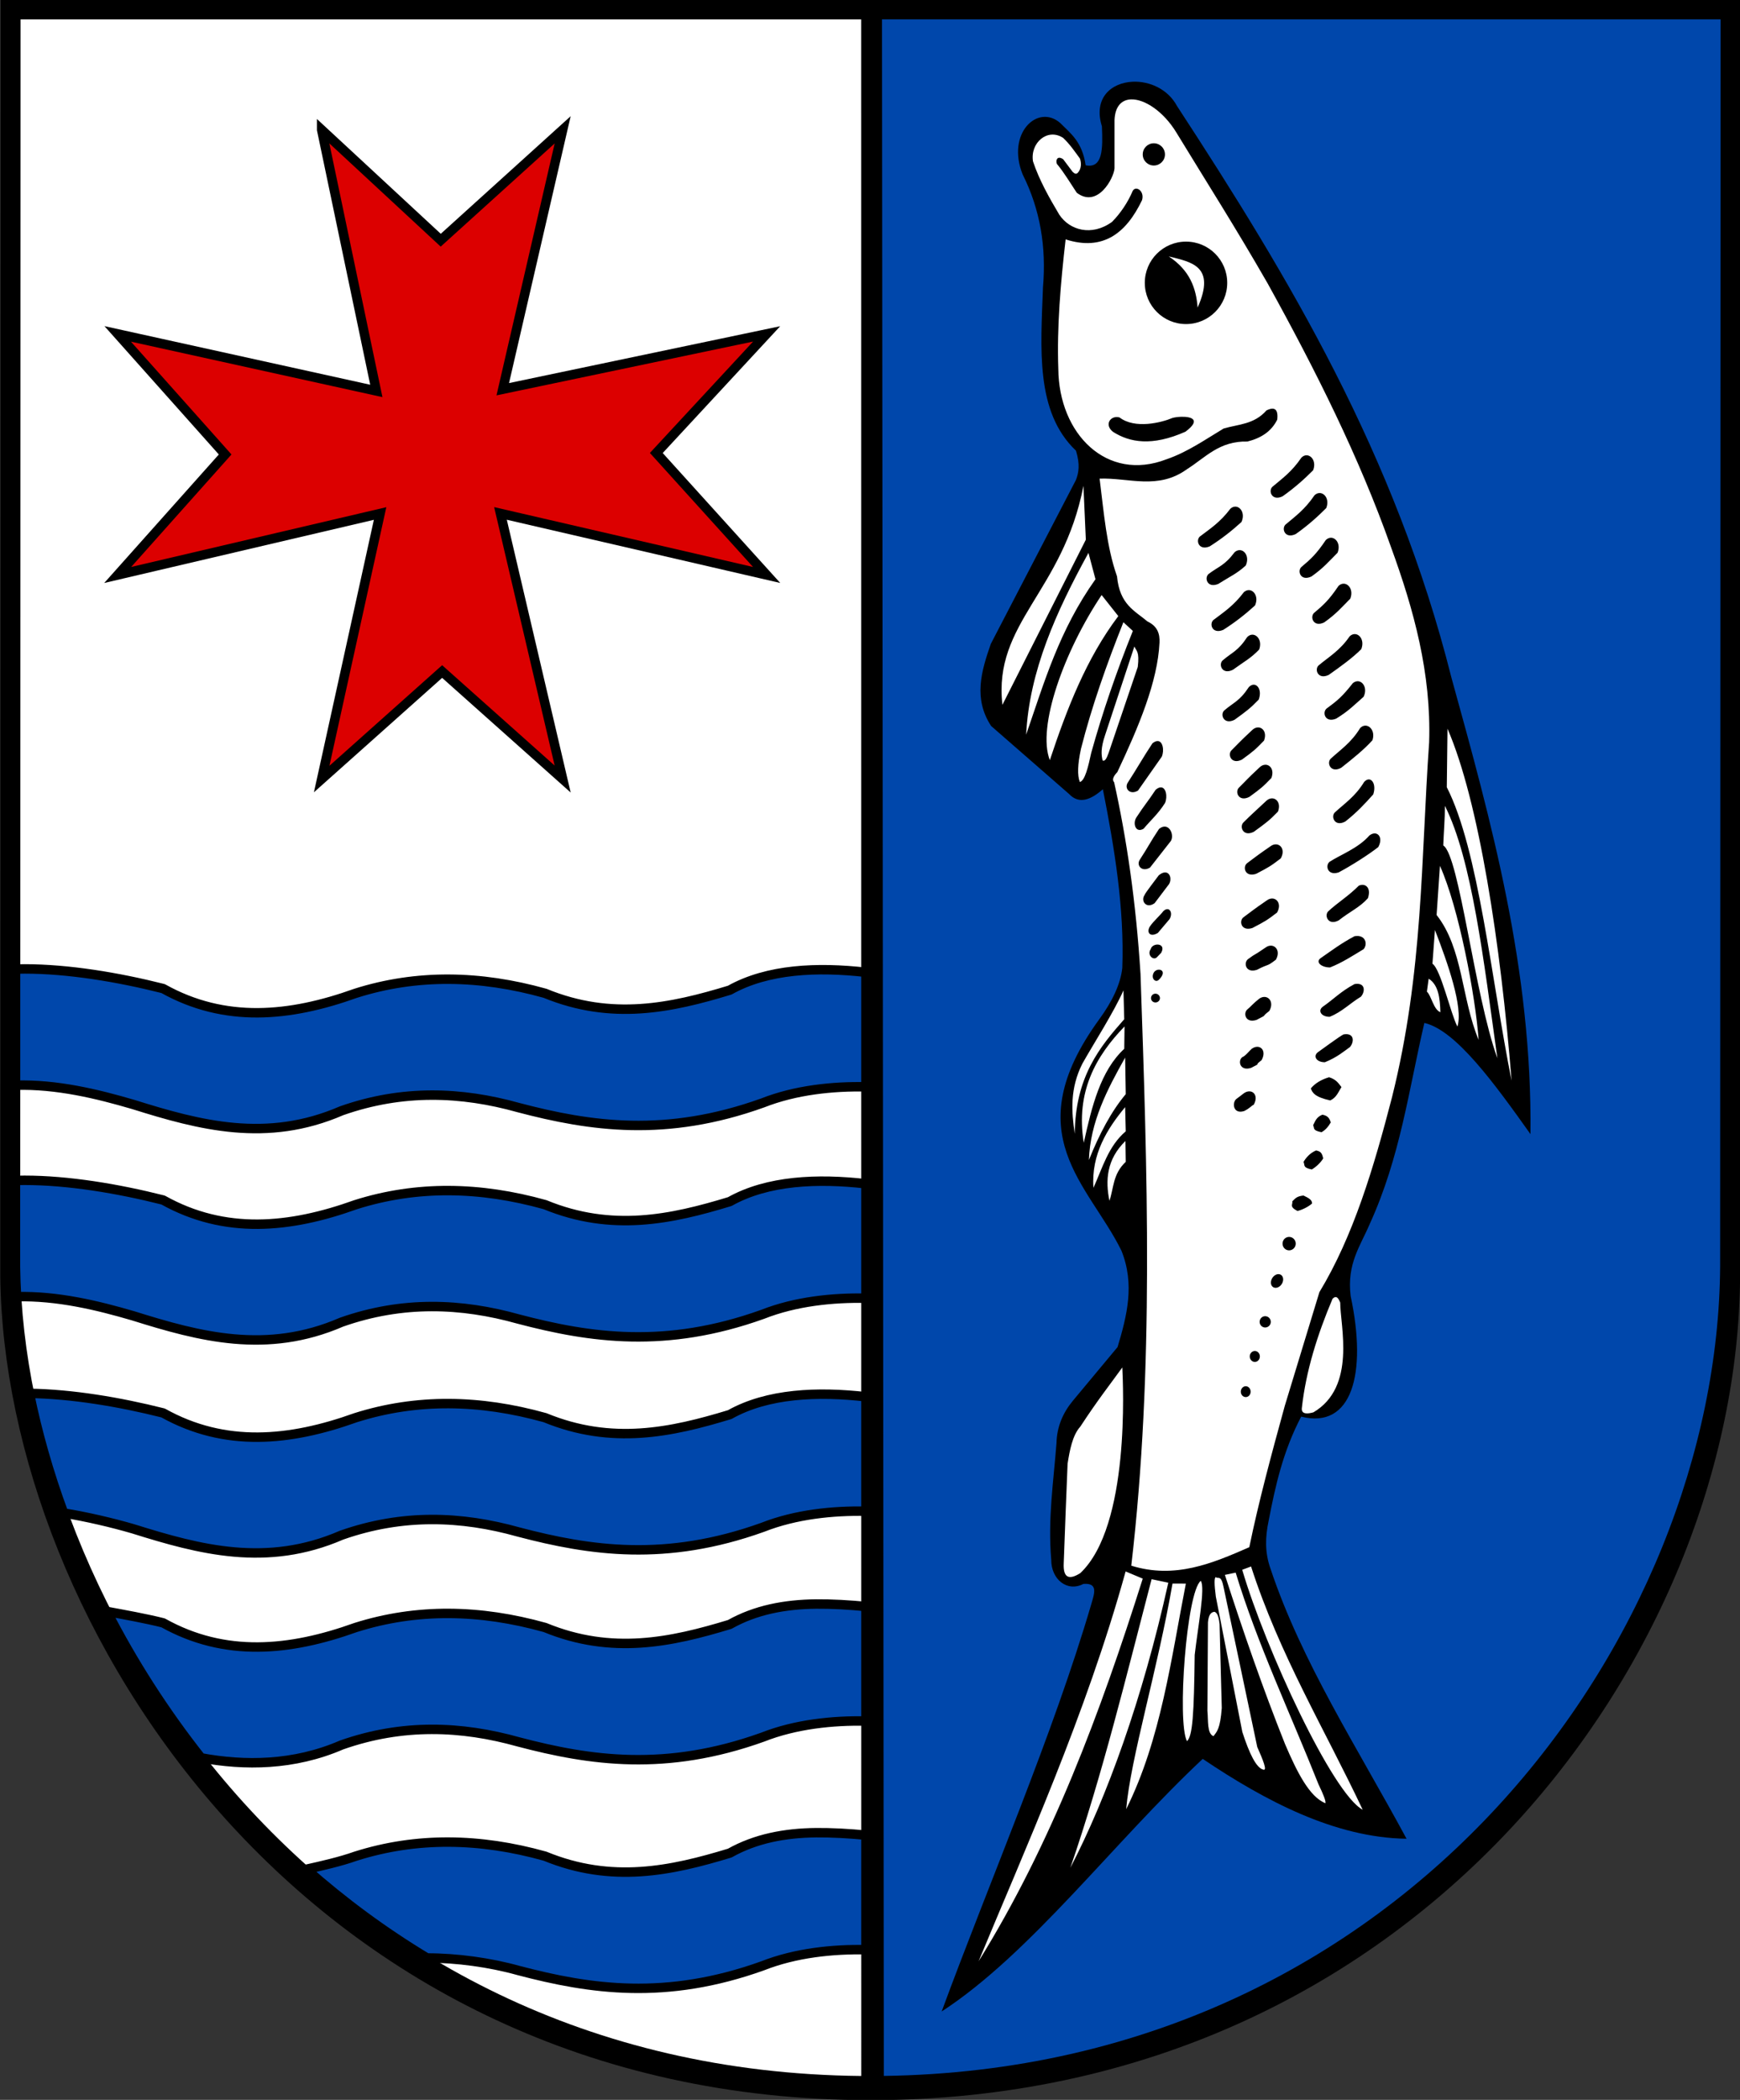
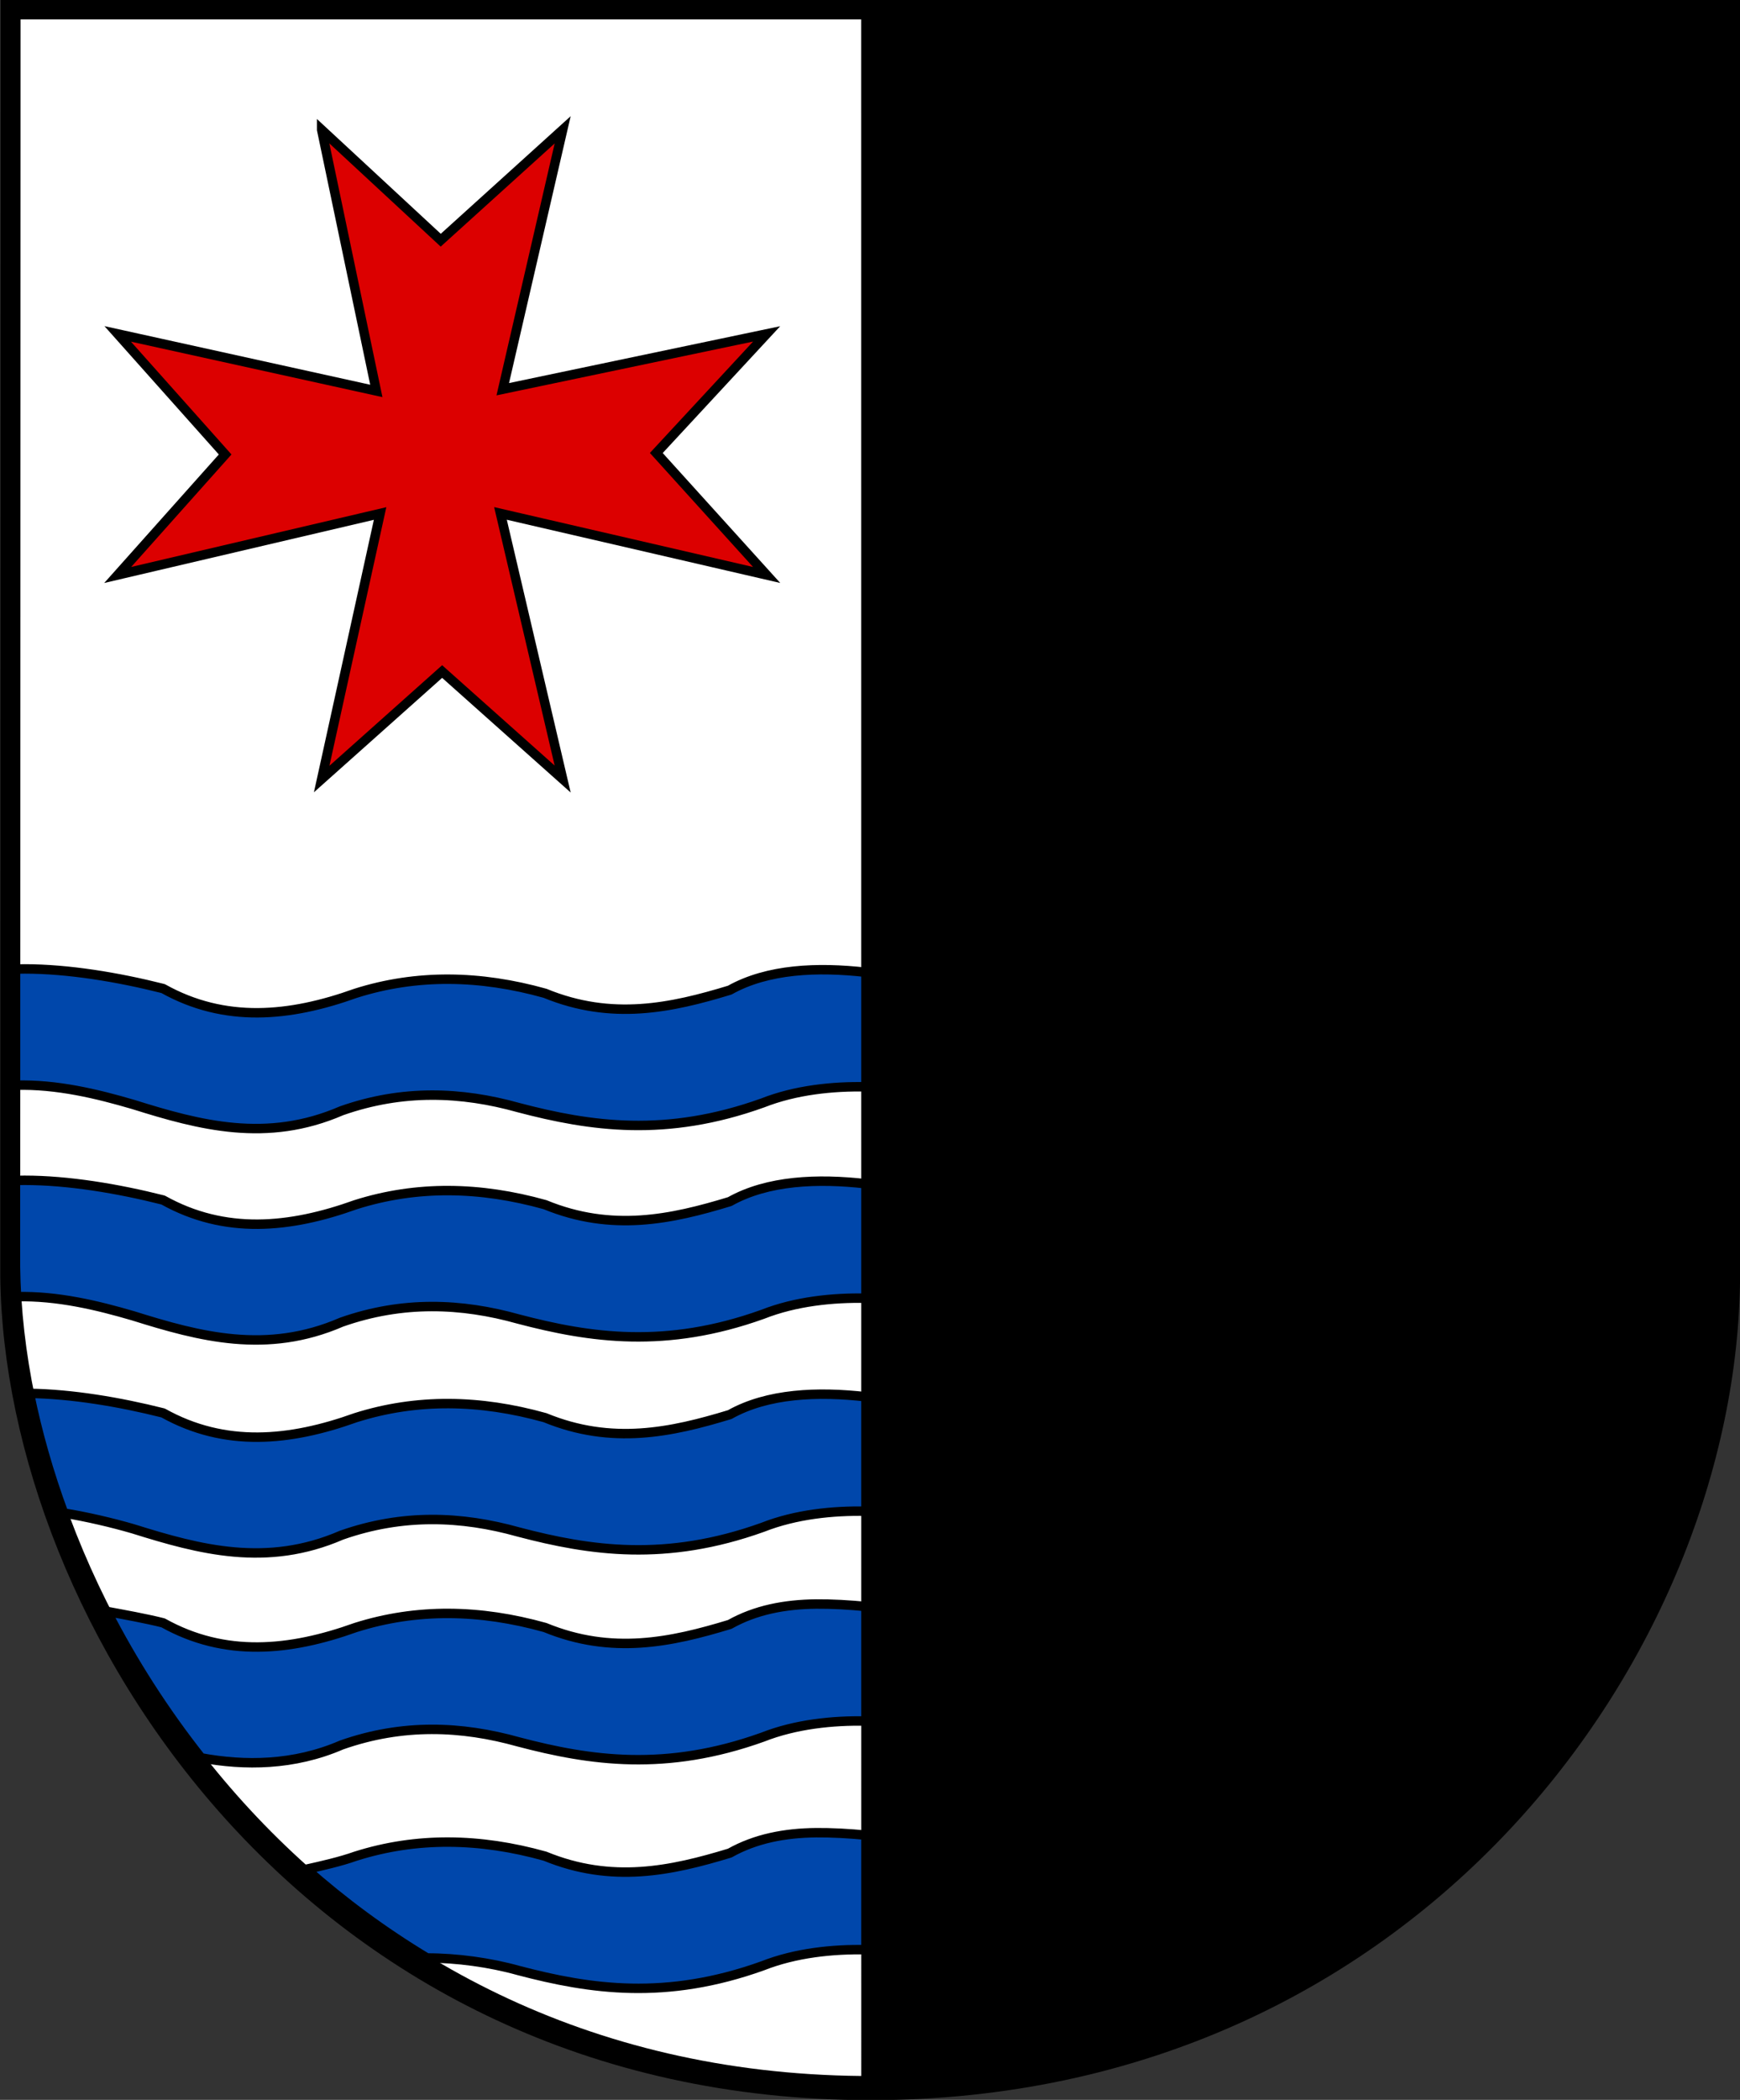
<svg xmlns="http://www.w3.org/2000/svg" version="1.1" width="754.665" height="910.358" id="svg2">
  <rect width="100%" height="100%" fill="#333333" stroke="none" />
  <defs id="defs4" />
  <g transform="translate(0.654,-4.41)" id="layer1">
    <g transform="translate(16.33,51.429)" id="layer1-7" style="stroke:#00ff00;stroke-opacity:1" />
    <g transform="matrix(1.025,0,0,1.025,-812.571,2.719)" id="g3839">
      <path d="m 792.373,1.65 -0.145,539.719 0.005,0.414 c 1.773,145.562 128.313,348.158 368.234,348.149 230.631,-0.008 366.982,-187.995 367.945,-348.562 L 1528.592,1.65 z" id="path3405" style="fill:#000000;fill-opacity:1;stroke:none" />
      <path d="m 1156.52,9.851 -355.712,0 -0.142,527.35 0.005,0.404 c 1.709,141.431 123.994,339.899 355.874,342.106 z" id="path3809" style="fill:#ffffff;fill-opacity:1;stroke:none" />
-       <path d="m 1165.312,9.844 0.781,869.844 c 221.933,-3.069 352.942,-186.923 353.875,-342.5 l 0.187,-527.344 -354.844,0 z m 106.062,26.375 c 7.034,-0.322 14.892,3.028 18.781,10.281 47.285,72.385 92.247,146.995 116.125,241.812 16.808,60.787 34.169,123.031 33.438,193.031 -15.263,-21.447 -31.581,-43.991 -44.906,-47.031 -6.624,28.379 -10.179,56.746 -23.156,85.125 -3.859,9.151 -9.716,16.635 -8.031,30.406 7.045,33.022 0.497,56.362 -20.938,51 -7.694,14.661 -10.927,29.308 -13.75,43.969 -1.493,7.053 -1.646,13.443 0.75,20.281 13.183,39.513 36.778,75.722 57.594,114.281 -30.319,-0.43 -59.883,-16.047 -86.25,-33.781 -37.747,35.343 -72.856,82.375 -110.469,106.844 20.701,-56.115 47.149,-117.161 63.344,-172.375 1.209,-4.275 3.079,-8.983 -3.375,-8.469 -6.859,3.583 -13.641,-1.967 -13.594,-10.188 -1.487,-17.204 0.966,-33.084 2.219,-49.375 0.176,-6.999 2.74,-12.824 6.875,-17.844 L 1265,571.406 c 3.979,-13.25 7.369,-26.559 1.625,-40.781 -13.828,-28.139 -44.715,-49.21 -9.469,-97.719 5.679,-7.768 9.116,-15.097 9.844,-21.875 0.893,-25.196 -3.242,-50.367 -8.219,-75.562 -5.142,4.526 -10.098,6.447 -14.25,2.062 L 1211.5,308.719 c -7.606,-11.593 -4.181,-23.157 -0.125,-34.75 l 36.031,-69.344 c 1.123,-2.992 1.814,-6.415 0,-12.344 -17.284,-16.403 -14.9,-43.166 -13.969,-69.156 1.457,-16.86 -1.137,-32.809 -8.594,-47.688 -7.038,-17.435 6.449,-30.081 15.937,-21.719 4.344,4.401 9.215,7.762 10.719,17.844 7.373,1.508 7.261,-7.308 6.875,-16.469 -3.737,-11.992 3.957,-18.461 13,-18.875 z" id="path3797" style="fill:#0047ab;fill-opacity:1;stroke:none" />
      <path d="m 802.499,411.469 c -1.27,0 -2.547,0.029 -3.812,0.062 l 0,49.125 c 17.553,-0.495 34.75,3.734 49.844,8.156 28.143,8.828 56.484,16.361 88.094,2.656 25.913,-9.109 50.725,-8.103 74.875,-1.344 30.44,8.012 62.4,12.708 103.312,-1.969 13.906,-5.488 29.812,-7.108 43.719,-6.812 l 0,-48.438 c -20.398,-2.331 -41.59,-1.482 -57.625,7.531 -24.762,7.545 -49.912,12.95 -78.156,1.344 -27.574,-7.721 -54.348,-8.174 -80.156,0 -27.921,10.02 -55.308,12.617 -81.469,-2 -19.167,-4.837 -40.149,-8.313 -58.625,-8.312 z m 0,89.406 c -1.281,0 -2.568,0.028 -3.844,0.062 l 0,36.25 0,0.406 c 0.05,4.113 0.215,8.297 0.469,12.5 17.369,-0.422 34.438,3.74 49.406,8.125 28.143,8.828 56.484,16.361 88.094,2.656 25.913,-9.109 50.725,-8.072 74.875,-1.312 30.44,8.012 62.4,12.677 103.312,-2 13.906,-5.488 29.812,-7.108 43.719,-6.812 l 0,-48.406 c -20.398,-2.331 -41.59,-1.482 -57.625,7.531 -24.762,7.545 -49.912,12.919 -78.156,1.312 -27.574,-7.721 -54.348,-8.174 -80.156,0 -27.921,10.02 -55.308,12.648 -81.469,-1.969 -19.167,-4.837 -40.149,-8.344 -58.625,-8.344 z m 2.062,90.125 c 3.378,16.657 8.223,33.635 14.469,50.594 9.515,1.535 20.529,4.091 29.5,6.719 28.143,8.828 56.484,16.361 88.094,2.656 25.913,-9.109 50.725,-8.103 74.875,-1.344 30.44,8.012 62.4,12.708 103.312,-1.969 13.906,-5.488 29.812,-7.108 43.719,-6.812 l 0,-48.406 c -20.398,-2.331 -41.59,-1.482 -57.625,7.531 -24.762,7.545 -49.912,12.919 -78.156,1.312 -27.574,-7.721 -54.348,-8.174 -80.156,0 -27.921,10.02 -55.308,12.617 -81.469,-2 -18.454,-4.658 -38.738,-8.035 -56.562,-8.281 z m 332.844,89.094 c -13.222,0.138 -25.584,2.49 -36.5,8.625 -24.762,7.545 -49.912,12.919 -78.156,1.312 -27.574,-7.721 -54.348,-8.174 -80.156,0 -27.921,10.02 -55.308,12.648 -81.469,-1.969 -7.303,-1.843 -16.581,-3.507 -23.812,-4.844 10.979,21.368 24.296,42.238 39.875,61.938 18.345,3.392 39.222,3.327 59.438,-5.438 25.913,-9.109 50.725,-8.072 74.875,-1.312 30.44,8.012 62.4,12.677 103.312,-2 13.906,-5.488 29.812,-7.108 43.719,-6.812 l 0,-48.406 c -6.513,-0.744 -14.923,-1.158 -21.125,-1.094 z m 0,96.719 c -13.222,0.138 -25.584,2.49 -36.5,8.625 -24.762,7.545 -49.912,12.919 -78.156,1.312 -27.574,-7.721 -54.348,-8.174 -80.156,0 -6.317,2.267 -14.62,4.138 -20.875,5.531 15.584,13.778 32.62,26.411 51.094,37.531 12.428,-0.032 26.643,1.91 38.688,5.281 30.44,8.012 62.4,12.708 103.312,-1.969 13.906,-5.488 29.812,-7.108 43.719,-6.812 l 0,-48.406 c -6.513,-0.744 -14.923,-1.158 -21.125,-1.094 z" id="path3824" style="fill:#0047ab;fill-opacity:1;stroke:#000000;stroke-width:4;stroke-linecap:round;stroke-linejoin:round;stroke-miterlimit:4;stroke-opacity:1;stroke-dasharray:none;stroke-dashoffset:0" />
      <path d="m 928.228,56.562 23.125,110.438 -109.438,-24.125 45.469,51 -45.469,50.969 111.031,-26 -24.719,112.312 50.969,-45.469 51,45.469 -26.312,-112.344 112.625,26.031 -46.688,-51.594 46.688,-50.375 -111.656,23.406 25.344,-109.719 -51.594,46.688 -50.375,-46.688 z" id="rect3834" style="fill:#dc0000;fill-opacity:1;stroke:#000000;stroke-width:4;stroke-miterlimit:4;stroke-opacity:1;stroke-dasharray:none" />
-       <path d="m 1396.639,415.607 -0.754,5.48 c 1.886,1.657 2.765,7.551 5.708,8.698 -0.158,-6.046 -0.857,-11.617 -4.954,-14.178 z m 2.651,-20.609 -1.057,14.268 c 3.534,2.363 7.696,21.132 10.569,26.598 2.543,-8.055 -4.122,-26.963 -9.512,-40.865 z m 2.114,-27.126 -1.409,20.785 c 11.22,14.236 10.432,35.229 17.791,52.843 -1.355,-18.486 -8.343,-55.836 -16.381,-73.628 z m 2.114,-25.365 c 11.447,22.75 16.392,65.388 22.194,106.742 -9.721,-26.799 -16.099,-85.814 -22.899,-90.009 0.193,-5.463 0.705,-11.265 0.705,-16.734 z m 1.085,-32.646 -0.295,24.76 c 13.501,26.418 18.859,81.618 27.413,124.094 -4.614,-57.741 -13.851,-118.32 -27.118,-148.854 z m -48.635,241.114 c 1.228,-1.174 2.162,-1.099 3.242,1.621 -0.01,9.781 6.933,35.645 -11.348,46.425 -2.3,0.636 -5.359,1.044 -4.864,-2.063 1.738,-15.497 6.552,-30.827 12.97,-45.983 z M 1270.678,43.688 c -3.921,0.143 -6.748,2.871 -6.969,8.781 l 0,20.375 c -0.274,4.135 -7.119,17.028 -15.969,10.344 -2.711,-4.07 -5.35,-8.501 -8.188,-11.938 -0.733,-0.434 -0.838,-4.338 2.406,-2.281 l 4.031,5.375 c 0.703,0.595 1.38,1.246 2.219,0.344 1.532,-1.689 1.503,-4.183 0.844,-6 -2.16,-2.943 -4.132,-5.91 -7.094,-8.719 -6.597,-4.336 -14.011,2.104 -12.75,9.938 2.664,7.952 6.804,15.27 11.125,22.531 4.375,6.617 13.701,9.277 22.281,3.094 3.738,-3.719 6.942,-8.704 8.719,-13 1.243,-2.619 5.179,-0.19 4.031,3.75 -6.766,14.141 -16.624,21.651 -32.344,16.625 -2.156,18.702 -3.721,37.161 -3.094,54.75 0.204,27.506 20.473,48.017 45.781,38.25 8.782,-2.992 16.468,-8.389 24.156,-13 6.216,-1.842 12.937,-1.703 18.125,-7.656 3.416,-1.681 5.072,-0.581 4.562,3.906 -2.497,5.058 -6.963,7.845 -12.625,9.25 -11.861,-0.31 -17.78,6.79 -25.5,11.656 -12.346,8.963 -24.685,3.58 -37.031,4.031 1.796,14.176 2.921,28.762 7.375,41.344 1.095,11.95 7.534,14.543 12.875,19.062 4.281,2.029 5.277,5.266 5.094,8.969 -0.792,16.532 -8.744,35.449 -17.844,54.75 -1.961,2.037 -2.183,3.396 -1.344,4.312 5.293,23.858 9.226,50.479 11.156,81.062 2.844,83.426 5.826,166.855 -3.906,250.281 18.451,5.734 34.229,-0.932 49.938,-7.812 3.949,-19.243 9.429,-39.498 15.031,-59.844 l 14.625,-48.031 c 14.366,-23.687 23,-52.626 30.719,-82.406 13.273,-53.017 12.242,-100.748 15.719,-150.156 0.937,-29.17 -6.49,-56.144 -16.125,-82.531 -13.435,-38.025 -31.963,-74.965 -52.188,-111.531 -13.779,-23.981 -25.879,-42.9 -38.656,-63.875 -5.431,-8.915 -13.457,-14.208 -19.188,-14 z m 9.656,18.562 c 2.599,0 4.719,2.119 4.719,4.719 0,2.599 -2.119,4.688 -4.719,4.688 -2.599,0 -4.688,-2.088 -4.688,-4.688 0,-2.599 2.088,-4.719 4.688,-4.719 z m 13.625,41.594 c 9.635,0 17.438,7.802 17.438,17.438 0,9.635 -7.802,17.438 -17.438,17.438 -9.635,0 -17.438,-7.802 -17.438,-17.438 0,-9.635 7.802,-17.438 17.438,-17.438 z m -7.312,6.25 c 8.959,5.917 11.621,13.51 12.219,21.656 7.86,-17.657 -2.657,-19.244 -12.219,-21.656 z m 5.25,67.844 c 4.225,-0.125 8.722,1.156 1.812,6.312 -14.202,6.293 -23.594,4.526 -30.625,0.062 -3.962,-3.096 -0.952,-7.158 2.75,-6.094 6.587,5.037 17.84,2.137 22.375,0.219 0.911,-0.265 2.279,-0.458 3.688,-0.5 z m 53.094,16.281 c 2.218,0.047 4.119,2.86 2.75,6.344 -3.706,3.729 -7.845,7.428 -12.906,11 -4.534,2.184 -6.114,-2.206 -4.375,-3.969 4.195,-3.531 8.272,-6.406 12.344,-12.406 0.703,-0.68 1.448,-0.984 2.188,-0.969 z m 5.562,15.969 c 2.218,0.047 4.119,2.86 2.75,6.344 -3.706,3.729 -7.845,7.428 -12.906,11 -4.534,2.184 -6.114,-2.206 -4.375,-3.969 4.195,-3.531 8.241,-6.437 12.312,-12.438 0.703,-0.68 1.48,-0.953 2.219,-0.938 z m -35.656,5.75 c 2.263,0.072 4.096,3.036 2.531,6.5 -3.887,3.54 -8.204,6.997 -13.438,10.312 -4.637,1.956 -6.013,-2.482 -4.188,-4.156 4.366,-3.318 8.572,-5.991 12.938,-11.781 0.552,-0.483 1.12,-0.764 1.688,-0.844 0.154,-0.021 0.318,-0.036 0.469,-0.031 z m 40.438,13.156 c 2.218,0.047 4.119,2.86 2.75,6.344 -3.706,3.729 -5.97,6.459 -11.031,10.031 -4.534,2.184 -6.083,-2.175 -4.344,-3.938 4.195,-3.531 6.334,-5.468 10.406,-11.469 0.703,-0.68 1.48,-0.984 2.219,-0.969 z m -38.5,5.25 c 2.213,0.157 3.947,3.089 2.406,6.5 -3.887,3.54 -6.392,4.466 -11.625,7.781 -4.637,1.956 -5.981,-2.482 -4.156,-4.156 4.366,-3.318 6.728,-3.491 11.094,-9.281 0.736,-0.644 1.544,-0.896 2.281,-0.844 z m 43.875,14.188 c 2.218,0.047 4.119,2.86 2.75,6.344 -3.706,3.729 -5.97,6.459 -11.031,10.031 -4.534,2.184 -6.083,-2.206 -4.344,-3.969 4.195,-3.531 6.334,-5.468 10.406,-11.469 0.703,-0.68 1.48,-0.953 2.219,-0.938 z m -40,2.719 c 2.213,0.157 3.978,3.089 2.438,6.5 -3.887,3.54 -8.204,6.997 -13.438,10.312 -4.637,1.956 -6.013,-2.482 -4.188,-4.156 4.366,-3.318 8.572,-6.023 12.938,-11.812 0.736,-0.644 1.512,-0.896 2.25,-0.844 z m 44.688,18.594 c 2.218,0.047 4.088,2.892 2.719,6.375 -3.706,3.729 -8.688,7.303 -13.75,10.875 -4.534,2.184 -6.114,-2.175 -4.375,-3.938 4.195,-3.531 9.116,-6.343 13.188,-12.344 0.703,-0.68 1.48,-0.984 2.219,-0.969 z m -43.344,0.25 c 2.218,0.016 4.163,2.81 2.844,6.312 -3.653,3.781 -6.083,4.888 -11.094,8.531 -4.502,2.248 -6.152,-2.088 -4.438,-3.875 4.145,-3.59 6.513,-3.911 10.5,-9.969 0.693,-0.69 1.448,-1.005 2.188,-1 z m 44.656,19.688 c 2.26,0.112 4.029,3.125 2.406,6.562 -3.947,3.473 -6.368,6.055 -11.656,9.281 -4.669,1.877 -5.916,-2.607 -4.062,-4.25 4.421,-3.243 6.662,-5.035 11.125,-10.75 0.56,-0.474 1.15,-0.743 1.719,-0.812 0.154,-0.019 0.318,-0.039 0.469,-0.031 z m -44.094,1.469 c 1.974,0.016 3.413,2.81 2.094,6.312 -3.653,3.781 -5.208,4.888 -10.219,8.531 -4.502,2.248 -6.152,-2.088 -4.438,-3.875 4.145,-3.59 6.513,-3.911 10.5,-9.969 0.693,-0.69 1.404,-1.005 2.062,-1 z m 47.156,17.312 c 2.217,-0.07 4.245,2.637 3.062,6.188 -3.504,3.92 -8.322,7.79 -13.188,11.625 -4.412,2.421 -6.206,-1.867 -4.562,-3.719 4.003,-3.748 8.782,-6.824 12.531,-13.031 0.666,-0.716 1.417,-1.039 2.156,-1.062 z m -45.625,0.781 c 2.218,-0.228 4.132,2.06 2.812,5.562 -3.653,3.781 -4.333,4.388 -9.344,8.031 -4.502,2.248 -6.152,-2.119 -4.438,-3.906 3.779,-3.736 3.009,-3.207 8.75,-8.562 0.693,-0.69 1.479,-1.049 2.219,-1.125 z m -42.438,5.75 c 2.443,-0.285 3.144,3.949 2,6.594 l -10.062,14.344 c -3.419,2.066 -5.982,-0.925 -4.281,-3.438 3.58,-5.481 6.607,-10.863 10.375,-16.531 0.749,-0.622 1.405,-0.903 1.969,-0.969 z m 45.562,10.031 c 2.218,-0.228 4.132,2.091 2.812,5.594 -3.653,3.781 -4.333,4.357 -9.344,8 -4.502,2.248 -6.152,-2.088 -4.438,-3.875 3.779,-3.736 3.009,-3.238 8.75,-8.594 0.693,-0.69 1.479,-1.049 2.219,-1.125 z m 44,6.188 c 1.827,-0.021 3.089,2.793 1.906,6.344 -3.504,3.92 -6.916,7.603 -11.781,11.438 -4.412,2.421 -6.206,-1.867 -4.562,-3.719 4.003,-3.748 8.751,-6.793 12.5,-13 0.666,-0.716 1.329,-1.056 1.938,-1.062 z m -88.188,3.375 c 2.443,-0.285 3.144,3.949 2,6.594 -3.019,4.743 -6.044,7.265 -9.062,10.875 -3.419,2.066 -4.732,-2.3 -3.031,-4.812 3.58,-5.481 4.357,-5.988 8.125,-11.656 0.749,-0.622 1.405,-0.934 1.969,-1 z m 46.969,4.656 c 2.218,-0.228 4.132,2.091 2.812,5.594 -3.653,3.781 -5.208,4.888 -10.219,8.531 -4.502,2.248 -6.152,-2.119 -4.438,-3.906 3.779,-3.736 3.884,-3.738 9.625,-9.094 0.693,-0.69 1.479,-1.049 2.219,-1.125 z m -45.438,11.938 c 2.762,-0.317 4.269,3.794 2.938,6.062 l -8.812,11.25 c -3.419,2.066 -5.982,-0.893 -4.281,-3.406 3.58,-5.481 4.295,-7.238 8.062,-12.906 0.749,-0.622 1.456,-0.927 2.094,-1 z m 89.188,2.875 c 2.049,0.025 3.285,2.492 1.5,5.781 -4.135,3.247 -11.258,7.762 -16.719,10.688 -4.767,1.613 -5.817,-2.932 -3.875,-4.469 4.596,-2.991 12.099,-5.699 16.875,-11.156 0.781,-0.589 1.536,-0.852 2.219,-0.844 z m -41.719,4.625 c 2.228,0.102 3.792,2.669 1.969,5.938 -4.172,3.199 -4.943,3.669 -10.438,6.531 -4.785,1.558 -5.772,-2.986 -3.812,-4.5 4.29,-3.136 3.468,-2.74 9.938,-7.188 0.787,-0.58 1.601,-0.815 2.344,-0.781 z m -47.062,11.875 c 2.17,-0.089 3.011,2.812 1.781,4.906 l -6.125,8.094 c -3.496,2.53 -5.982,-0.894 -4.281,-3.406 0.338,-1.003 4.965,-6.875 6.031,-8.375 0.998,-0.829 1.87,-1.189 2.594,-1.219 z m 83.469,5.25 c 2.017,-0.051 3.719,1.81 2.438,5.656 -3.504,3.92 -7.447,5.509 -12.312,9.344 -4.412,2.421 -6.206,-1.867 -4.562,-3.719 4.003,-3.748 8.588,-6.465 13.031,-10.938 0.467,-0.212 0.941,-0.332 1.406,-0.344 z m -37.969,5.781 c 2.228,0.102 3.792,2.669 1.969,5.938 -4.172,3.199 -4.943,3.669 -10.438,6.531 -4.785,1.558 -5.772,-2.986 -3.812,-4.5 4.29,-3.136 3.468,-2.74 9.938,-7.188 0.787,-0.58 1.601,-0.815 2.344,-0.781 z m -44.531,4.5 c 1.497,-0.078 2.261,2.093 1.031,4.188 l -4.969,5.875 c -3.419,2.066 -4.982,-0.362 -3.281,-2.875 1.419,-2.084 4.542,-4.858 5.531,-6.281 0.612,-0.617 1.188,-0.88 1.688,-0.906 z m 80.156,11.344 c 4,-0.185 4.64,3.7 2.938,5.594 -4.571,2.749 -9.011,5.676 -14.188,7.719 -3.614,0.007 -6.195,-2.214 -4.094,-3.844 4.559,-3.143 8.713,-6.331 14.469,-9.375 0.297,-0.05 0.608,-0.081 0.875,-0.094 z m -84.281,3.625 c 1.555,-0.013 2.892,1.076 1.594,3.5 l -1.781,1.844 c -1.49,1.603 -4.357,-0.893 -2.656,-3.406 0.303,-1.244 1.634,-1.928 2.844,-1.938 z m 48.125,0.469 c 2.228,0.102 3.823,2.669 2,5.938 -4.172,3.199 -2.537,1.419 -8.031,4.281 -4.785,1.558 -5.741,-2.986 -3.781,-4.5 4.29,-3.136 0.999,-0.49 7.469,-4.938 0.787,-0.58 1.601,-0.815 2.344,-0.781 z m -47.469,10.156 c 1.546,0.013 2.689,1.542 0,4.219 -1.489,1.603 -3.732,-0.737 -2.031,-3.25 0.547,-0.66 1.328,-0.975 2.031,-0.969 z m 83.594,6 c 3.877,-0.198 3.546,3.544 1.844,5.438 -4.571,2.749 -8.042,6.457 -13.219,8.5 -3.614,0.007 -5.07,-2.589 -2.969,-4.219 4.559,-3.143 7.745,-6.581 13.5,-9.625 0.297,-0.05 0.585,-0.081 0.844,-0.094 z m -85.094,4.156 c 1.038,0 1.906,0.843 1.906,1.875 0,1.032 -0.869,1.844 -1.906,1.844 -1.038,0 -1.875,-0.812 -1.875,-1.844 0,-1.032 0.837,-1.875 1.875,-1.875 z m 46.219,1.375 c 2.228,0.102 3.792,2.669 1.969,5.938 -4.172,3.199 0.088,0.919 -5.406,3.781 -4.785,1.558 -5.772,-2.986 -3.812,-4.5 1.195,-0.941 2.376,-2.466 4.906,-4.438 0.787,-0.58 1.601,-0.815 2.344,-0.781 z m 34.219,15.75 c 3.877,-0.198 3.546,3.575 1.844,5.469 -2.103,1.475 -5.417,4.363 -10.594,6.406 -3.614,0.007 -5.07,-2.589 -2.969,-4.219 0.897,-0.636 9.379,-6.867 10.875,-7.562 0.297,-0.05 0.585,-0.081 0.844,-0.094 z m -37.344,5.344 c 2.18,0.007 3.635,2.388 1.812,5.656 -4.172,3.199 1.088,0.388 -4.406,3.25 -4.785,1.558 -5.741,-2.986 -3.781,-4.5 1.42,-0.547 3.021,-2.717 4.031,-3.562 0.787,-0.58 1.617,-0.846 2.344,-0.844 z m 30.375,12.875 c 3.081,0.937 3.995,2.611 5.25,4.156 -1.328,2.035 -2.048,4.406 -4.75,5.656 -6.481,-1.431 -7.58,-3.246 -8.219,-5.094 1.751,-2.08 4.27,-3.7 7.719,-4.719 z m -33.75,5.969 c 2.196,0.007 3.698,2.388 1.875,5.656 -0.964,0.385 -1.489,1.37 -4,2.656 -4.785,1.558 -5.272,-3.611 -3.312,-5.125 1.42,-1.11 2.083,-1.498 3.094,-2.344 0.787,-0.58 1.612,-0.846 2.344,-0.844 z m 30.906,9.875 c 2.536,0.417 3.111,1.822 3.562,3.281 -1.095,1.893 -2.387,3.293 -3.906,4.125 -4.025,-0.771 -2.872,-1.775 -3.562,-2.938 0.849,-1.51 1.203,-3.371 3.906,-4.469 z m -2.656,15.125 c 2.536,0.417 2.58,1.884 3.031,3.344 -1.095,1.893 -3.324,3.856 -4.844,4.688 -4.025,-0.771 -2.81,-1.993 -3.5,-3.156 0.849,-1.51 2.609,-3.777 5.312,-4.875 z m -5.312,19.062 c 2.314,1.119 3.606,1.816 3.625,3.344 -1.587,1.505 -4.495,2.821 -6.188,3.188 -3.641,-1.88 -1.855,-2.752 -2.188,-4.062 1.242,-1.207 1.846,-2.183 4.75,-2.469 z m -6.094,17.5 c 1.544,10e-6 2.812,1.275 2.812,2.844 0,1.569 -1.269,2.844 -2.812,2.844 -1.544,0 -2.781,-1.275 -2.781,-2.844 0,-1.569 1.238,-2.844 2.781,-2.844 z m -4.406,15.75 c 0.322,0.017 0.661,0.109 0.938,0.281 1.107,0.69 1.276,2.429 0.375,3.875 -0.9,1.446 -2.549,2.034 -3.656,1.344 -1.107,-0.69 -1.276,-2.398 -0.375,-3.844 0.675,-1.084 1.752,-1.707 2.719,-1.656 z m -5.719,17.781 c 1.305,0 2.375,1.08 2.375,2.406 0,1.326 -1.07,2.375 -2.375,2.375 -1.305,0 -2.344,-1.049 -2.344,-2.375 0,-1.326 1.039,-2.406 2.344,-2.406 z m -4.375,14.719 c 1.185,0 2.125,1.038 2.125,2.312 0,1.274 -0.94,2.312 -2.125,2.312 -1.185,-10e-6 -2.156,-1.038 -2.156,-2.312 0,-1.274 0.971,-2.312 2.156,-2.312 z m -3.844,14.906 c 1.151,0 2.062,1.038 2.062,2.312 0,1.274 -0.911,2.281 -2.062,2.281 -1.151,0 -2.094,-1.007 -2.094,-2.281 0,-1.274 0.943,-2.312 2.094,-2.312 z m -12.672,88.928 11.229,57.328 c 2.935,9.056 5.906,15.303 8.95,15.939 1.641,0.439 -0.247,-4.218 -2.643,-9.609 l -14.173,-67.262 c -1.121,-5.817 -2.242,-3.647 -3.363,-4.564 -0.699,0.159 -0.664,3.009 0,8.168 z m 3.844,-9.128 4.564,-0.961 c 9.04,29.867 23.213,59.735 35.072,89.602 1.92,3.985 3.224,7.108 2.883,7.927 -6.804,-2.736 -12.046,-13.276 -17.056,-24.983 -9.518,-23.862 -17.757,-47.724 -25.463,-71.586 z m -7.164,20.057 c 0.297,-3.396 1.408,-4.349 2.806,-4.443 0.835,0.379 1.633,1.132 2.104,5.144 l 0.935,35.542 c -0.668,8.99 -2.129,10.047 -3.507,11.925 -2.789,-1.101 -2.167,-6.589 -2.572,-10.756 z m -3.04,-17.537 c -6.032,4.649 -10.081,59.677 -5.846,67.81 2.389,-2.099 2.983,-11.388 3.274,-36.477 1.335,-11.735 4.575,-28.613 2.572,-31.333 z m -11.968,1.159 5.655,0.01 c -6.213,31.635 -10.504,65.803 -25.253,95.401 1.896,-21.688 13.342,-59.181 19.599,-95.411 z m -8.843,-1.861 7.067,1.489 c -10.85,49.087 -26.031,90.905 -41.44,120.569 13.538,-39.386 23.64,-80.919 34.373,-122.058 z m -10.99,-3.274 7.249,3.04 c -17.992,56.883 -38.65,112.243 -69.447,161.808 19.38,-46.819 45.398,-104.112 62.198,-164.848 z m 49.337,-0.701 3.741,-1.403 c 12.081,37.435 31.173,68.86 47.233,102.884 -12.722,-6.71 -41.079,-67.909 -50.974,-101.481 z m -50.74,-85.581 c 0.302,6.897 3.406,67.046 -17.771,86.984 -4.665,2.96 -7.333,2.176 -7.015,-4.209 0.546,-15.625 1.091,-28.129 1.637,-42.089 0.874,-5.522 2.045,-11.99 5.378,-15.666 7.637,-11.629 12.074,-17.116 17.771,-25.02 z m 1.332,-95.788 0.128,8.819 c -5.5,5.137 -5.047,11.047 -6.902,16.488 -1.74,-8.492 -1.284,-17.49 6.774,-25.307 z m -0.128,-14.315 0.256,10.225 c -7.392,6.254 -9.879,15.55 -13.676,23.901 -1.007,-14.206 5.934,-25.131 13.42,-34.126 z m 0,-20.961 0.256,15.465 c -6.117,7.265 -11.178,16.854 -15.593,27.863 0.571,-16.173 7.742,-29.831 15.337,-43.328 z m -0.256,-13.165 -0.128,9.458 c -10.066,9.328 -13.741,24.408 -17.127,39.749 -3.507,-21.591 5.182,-36.76 17.254,-49.207 z m -0.459,-15.267 0.322,12.213 c -10.227,11.603 -20.701,24.18 -20.923,48.456 -1.435,-9.515 -2.074,-19.15 3.213,-29.673 4.58,-8.142 13.465,-22.011 17.388,-30.996 z m 4.616,-145.456 c 0.788,1.961 2.235,1.946 1.442,8.649 l -12.333,36.358 c -0.713,1.917 -1.432,3.792 -2.563,3.203 -0.549,-2.4 -0.853,-5.128 1.121,-10.891 z m -4.645,-10.251 4.004,3.684 c -6.92,17.191 -12.834,34.382 -17.618,51.573 -1.303,6.051 -2.663,11.734 -4.805,12.333 -1.119,-2.779 -0.963,-7.472 0.48,-14.095 4.538,-17.832 10.846,-35.663 17.939,-53.495 z m -9.208,-11.502 7.058,8.915 c -13.566,17.962 -21.739,39.16 -28.975,60.921 -5.527,-14.025 6.09,-46.196 21.917,-69.837 z m -5.572,-17.831 2.972,11.144 c -15.404,21.621 -21.712,43.721 -29.346,65.75 1.357,-26.913 12.751,-52.096 26.375,-76.895 z m -2.127,-28.348 1.012,22.776 -35.29,69.837 c -3.987,-34.76 25.608,-47.619 34.278,-92.612 z" id="path3825" style="fill:#ffffff;fill-opacity:1;stroke:none" />
    </g>
  </g>
</svg>